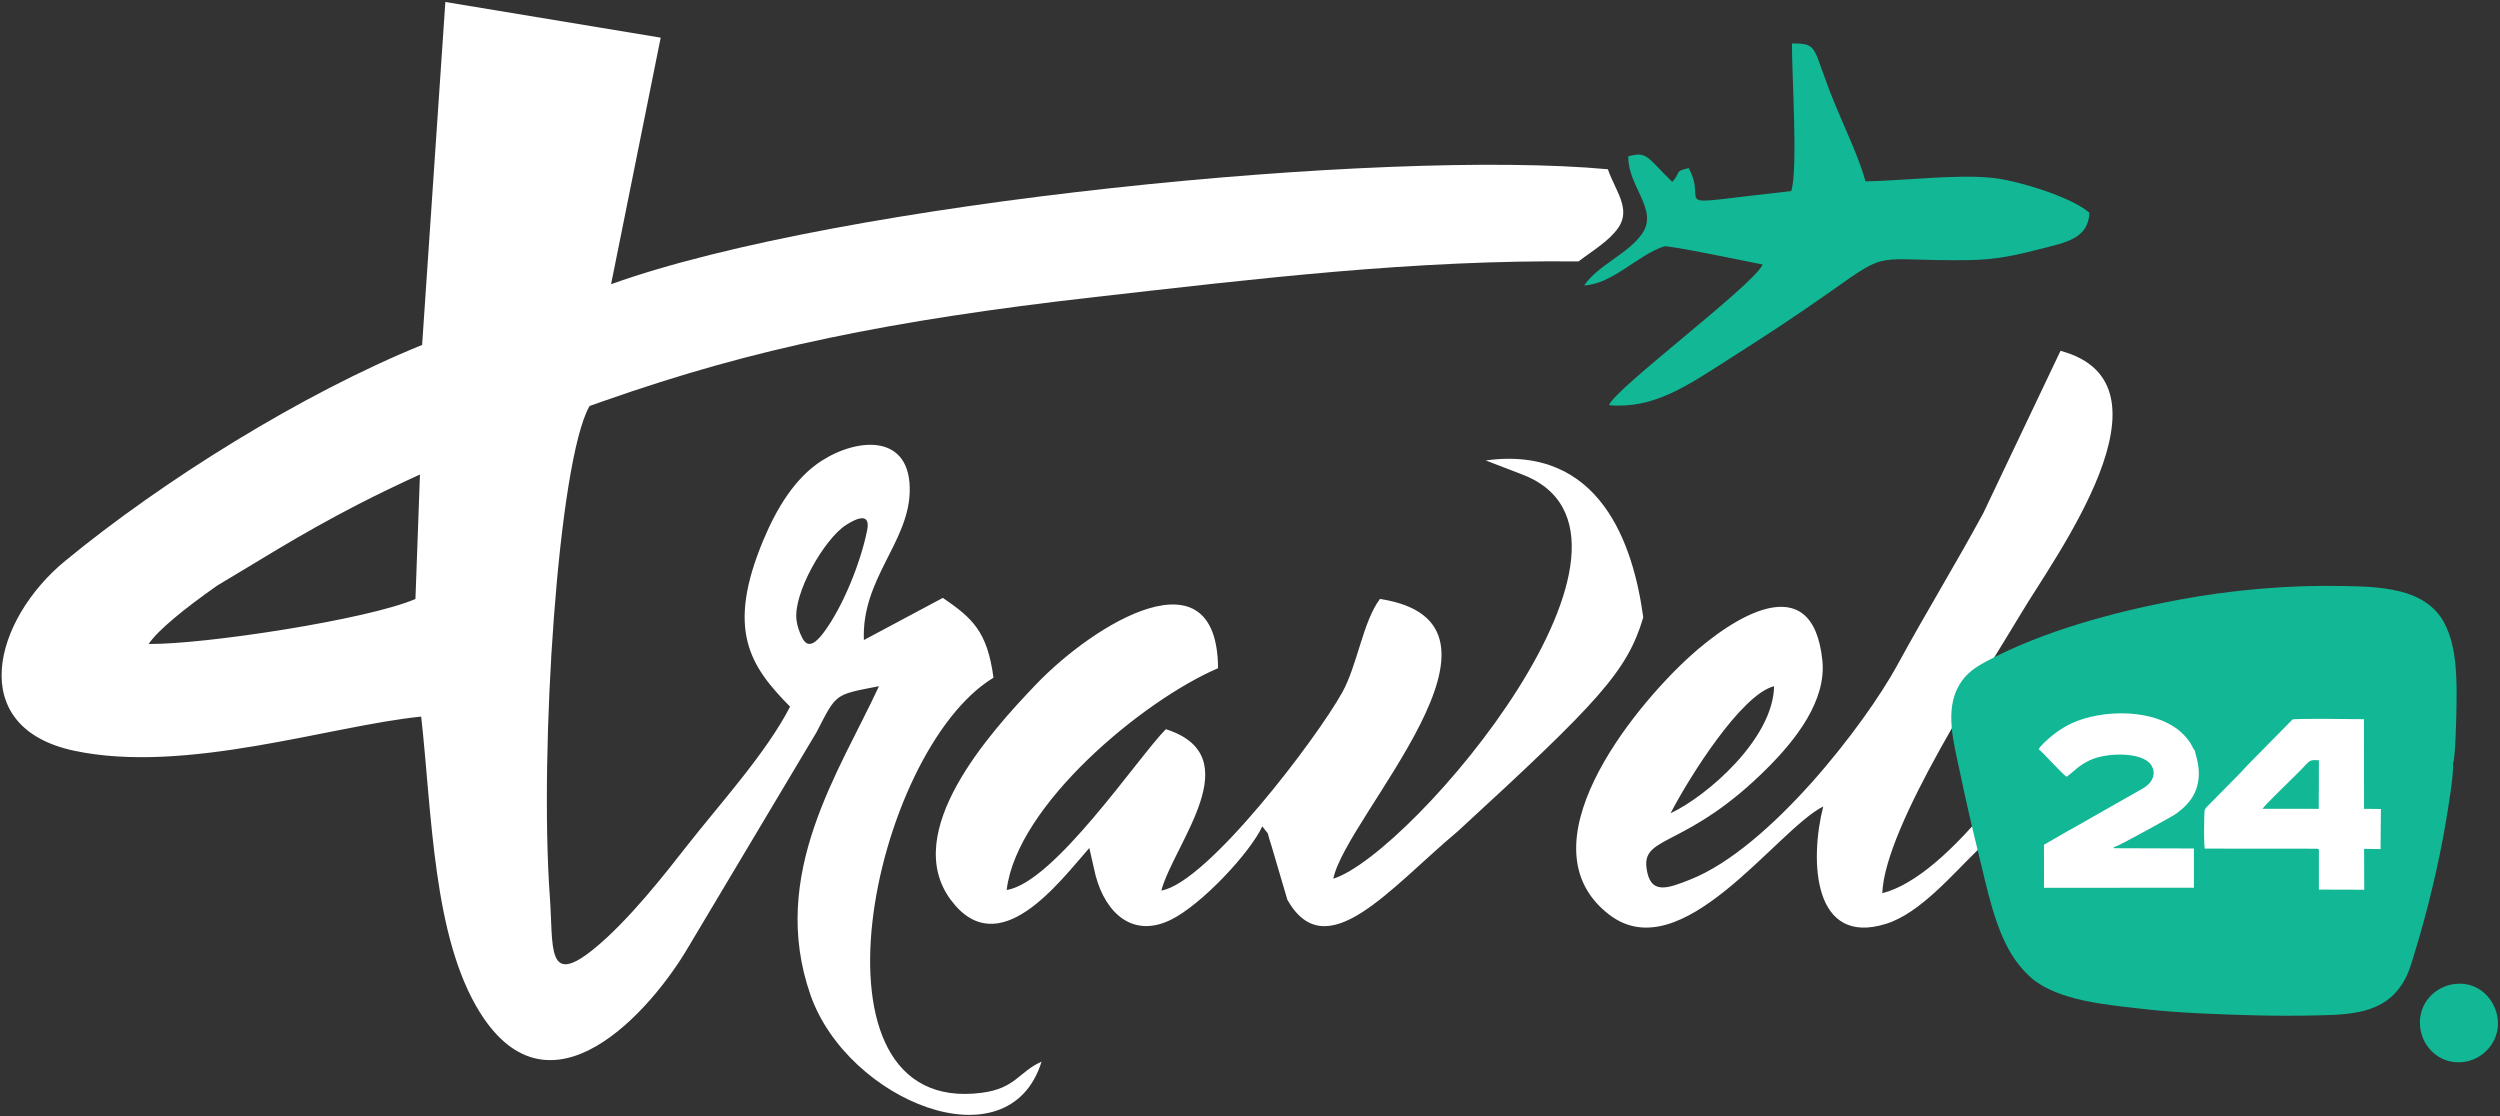
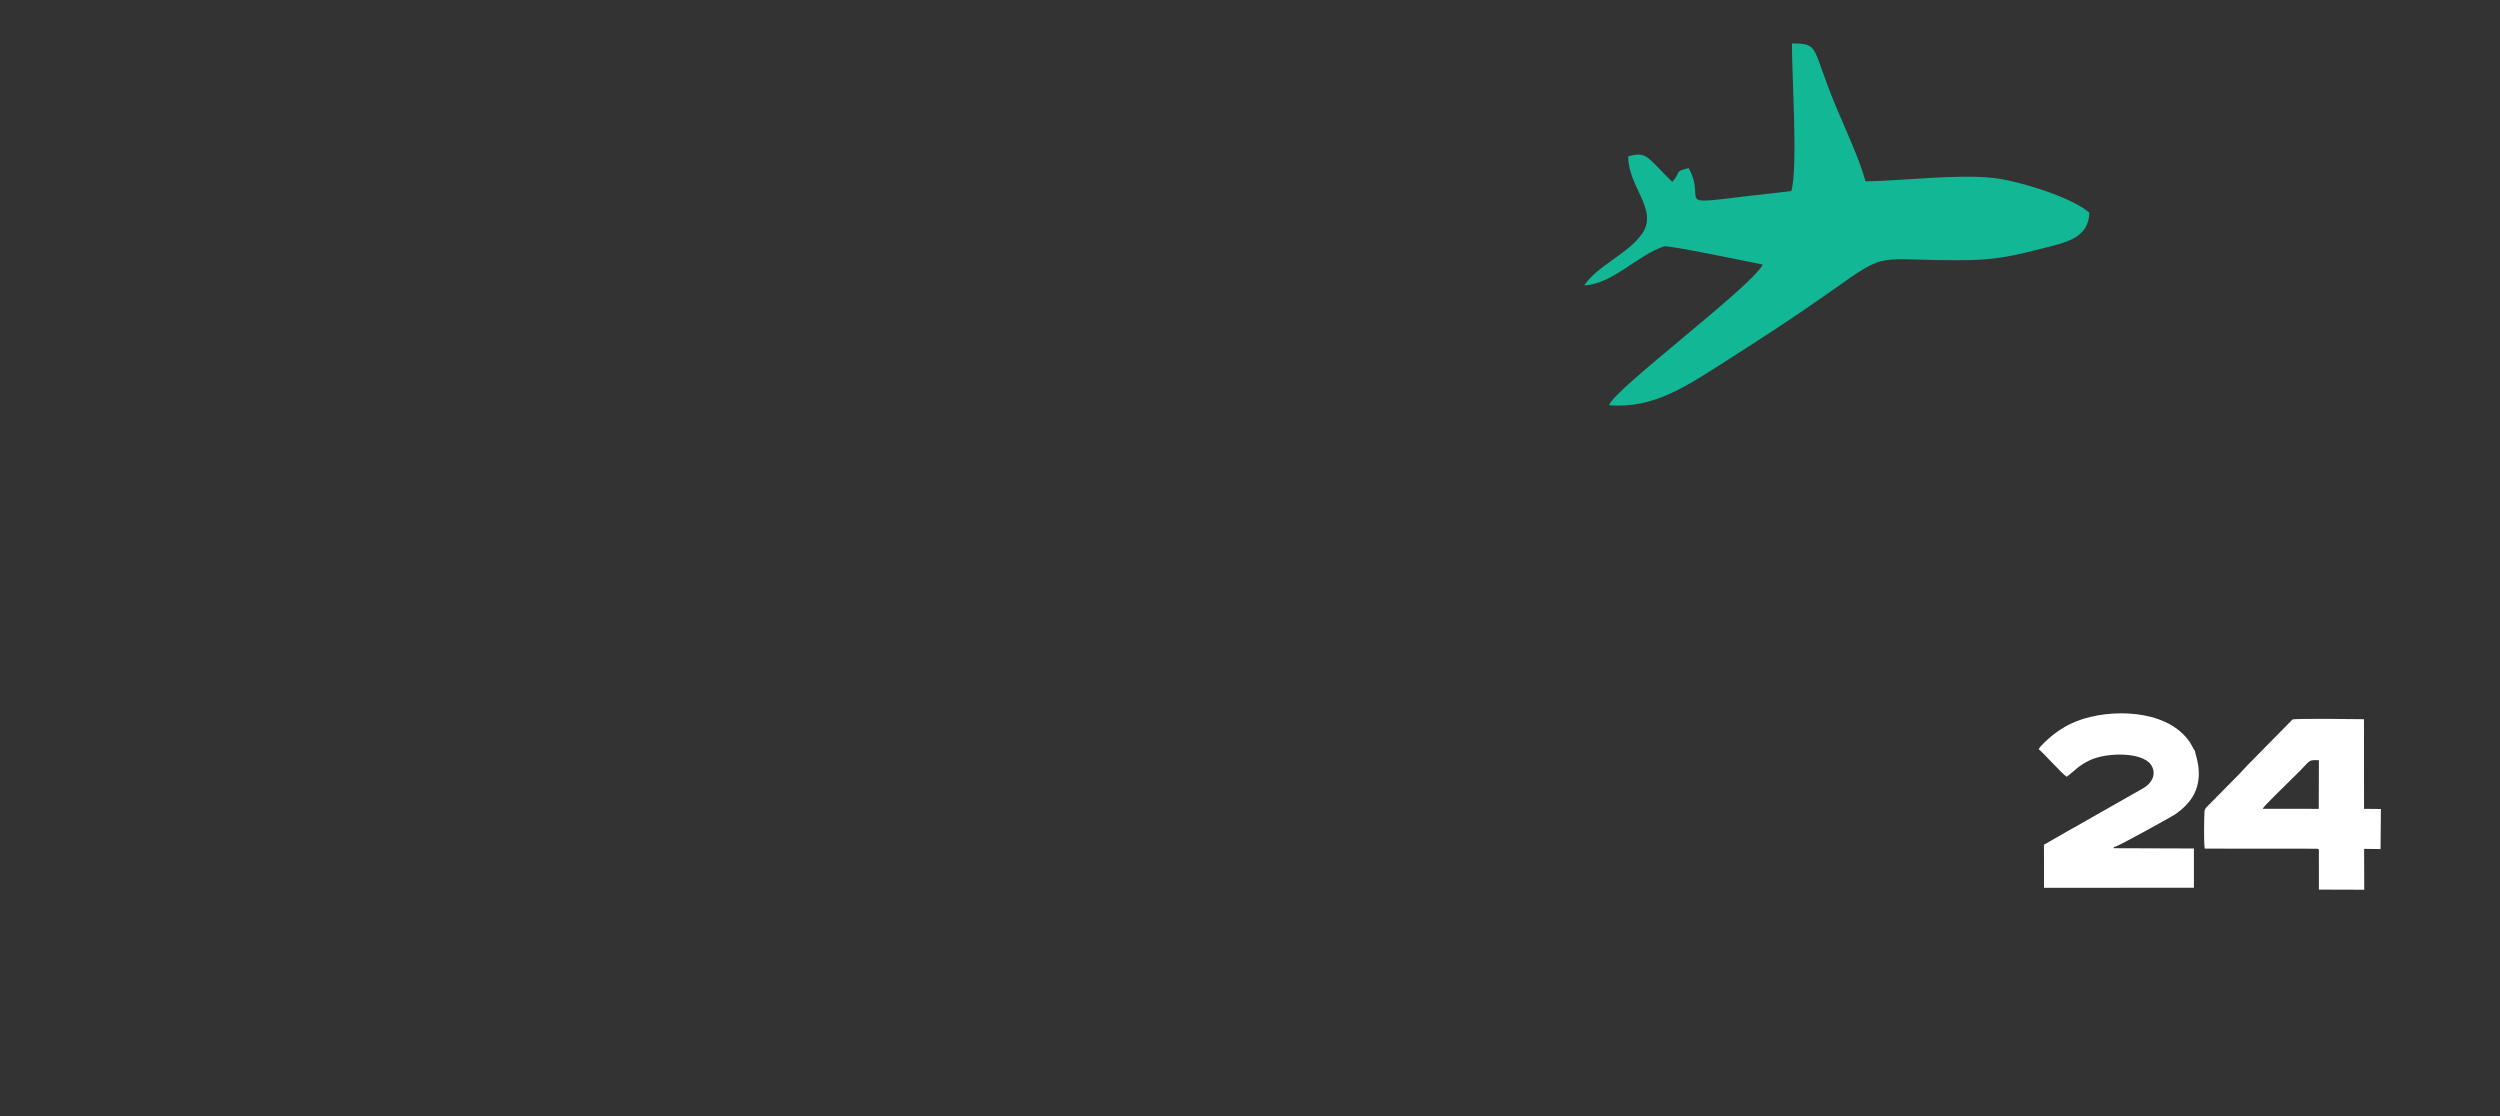
<svg xmlns="http://www.w3.org/2000/svg" width="112" height="50" viewBox="0 0 112 50" fill="none">
  <rect x="0" y="0" width="112" height="50" fill="#333333" stroke="none" />
  <g clip-path="url(#clip0_219_585)">
-     <path fill-rule="evenodd" clip-rule="evenodd" d="M35.944 28.584C35.805 28.314 35.723 28.055 35.686 27.799C35.513 26.609 36.928 24.136 37.913 23.512C38.425 23.187 39.01 22.968 38.847 23.764C38.546 25.245 37.755 27.189 36.91 28.325C36.588 28.755 36.215 29.111 35.944 28.584ZM72.095 40.978C75.335 43.463 79.561 37.205 81.681 36.128C81.056 38.586 81.231 42.413 84.5 41.386C86.007 40.913 87.427 39.221 88.625 38.057C88.602 37.378 88.854 36.718 89.288 35.923C87.53 38.087 85.809 39.639 84.326 40.016C84.44 36.985 89.011 30.071 90.552 27.469C92.013 25.004 97.827 17.199 92.311 15.717L88.847 22.997C87.577 25.338 86.394 27.246 84.996 29.804C83.543 32.463 79.275 38.006 75.714 39.407C74.715 39.801 73.908 40.125 73.76 38.854C73.59 37.401 75.632 37.987 79.234 34.354C80.435 33.143 81.826 31.4 81.643 29.596C81.207 25.313 77.579 27.699 75.687 29.423C73.092 31.791 68.128 37.935 72.095 40.978ZM74.842 36.434C75.676 34.819 78.014 31.105 79.479 30.742C79.441 33.099 76.474 35.667 74.842 36.434ZM42.595 40.314C44.739 43.199 47.449 39.525 48.801 37.99L49.082 39.221C49.551 40.974 50.79 42.018 52.445 41.211C53.822 40.541 56.005 38.203 56.551 37.021C56.952 37.562 56.688 37.072 56.96 37.886L57.676 40.314C59.416 43.375 62.26 39.797 65.311 37.24C71.641 31.428 72.903 30.066 73.618 27.659C73.178 24.406 71.696 19.923 66.561 20.628L68.121 21.227C75.423 23.897 63.27 38.257 59.732 39.366C60.292 36.565 68.852 27.913 61.822 26.833C61.062 27.841 60.811 29.794 60.14 31.007C58.998 33.072 54.084 39.556 52.026 39.897C52.618 37.754 56.018 33.873 52.23 32.668C50.97 33.945 47.223 39.549 45.099 39.87C45.551 36.071 51.195 31.382 54.569 29.935C54.53 24.558 49.024 27.941 46.426 30.649C44.312 32.851 40.342 37.28 42.595 40.314ZM49.069 13.305C44.435 13.83 40.615 14.413 37.14 15.14C33.666 15.867 30.536 16.738 26.951 17.998C26.783 18.058 26.615 18.118 26.445 18.178C26.43 18.189 26.414 18.199 26.401 18.209C25.005 20.701 24.155 33.574 24.634 40.196C24.794 42.41 24.476 44.23 26.58 42.532C28.163 41.257 29.882 39.032 30.73 37.95C32.222 36.041 34.313 33.758 35.396 31.659C33.609 29.851 32.509 28.229 34.2 24.192C34.779 22.808 35.595 21.423 36.806 20.645C38.453 19.587 40.846 19.425 40.754 22.069C40.675 24.329 38.592 25.963 38.702 28.674L42.239 26.785C43.545 27.68 44.231 28.27 44.508 30.361C39.067 33.658 35.66 50.04 43.981 48.957C45.501 48.76 45.637 48.019 46.662 47.562C45.196 52.285 37.963 49.305 36.311 44.578C34.415 39.151 37.626 34.54 39.377 30.742C37.373 31.133 37.489 31.044 36.583 32.799L30.828 42.444C29.192 45.239 24.666 50.44 21.493 45.344C19.395 41.976 19.355 36.469 18.869 32.103C14.784 32.515 8.315 34.695 3.323 33.633C-1.602 32.584 -0.261 27.743 2.916 25.131C7.286 21.537 13.512 17.646 18.911 15.453L19.952 0.089L29.599 1.687L27.376 12.733C37.652 9.038 62.049 6.656 72.033 7.583C72.366 8.547 73.089 9.36 72.498 10.207C72.074 10.811 71.343 11.232 70.717 11.712C63.371 11.631 56.334 12.482 49.069 13.305ZM6.66 28.85C7.059 28.248 8.239 27.28 9.737 26.23C11.231 25.354 13.38 23.963 16.066 22.584C16.933 22.139 17.857 21.695 18.814 21.258L18.612 26.833C16.524 27.746 9.171 28.875 6.66 28.85Z" fill="white" />
-     <path fill-rule="evenodd" clip-rule="evenodd" d="M101.045 45.488C102.004 45.512 102.952 45.51 103.912 45.488C105.518 45.451 107.058 45.358 107.835 43.683C107.988 43.354 108.092 42.96 108.199 42.609C108.763 40.764 109.262 38.689 109.58 36.789C109.666 36.273 109.945 34.634 109.894 34.193C110.003 34.05 110.046 32.019 110.05 31.681C110.066 30.459 110.086 28.994 109.495 27.891C109.086 27.125 108.347 26.699 107.519 26.496C106.642 26.28 105.85 26.273 104.965 26.254C102.533 26.199 99.969 26.429 97.609 26.87C94.699 27.414 91.496 28.282 88.999 29.624C88.448 29.92 88.076 30.178 87.775 30.686C87.109 31.804 87.529 33.285 87.794 34.544C88.058 35.799 88.339 37.04 88.646 38.273C89.005 39.72 89.365 41.652 90.236 42.937C90.458 43.264 90.745 43.594 91.019 43.826C92.236 44.852 94.417 45.015 96.071 45.208C97.557 45.379 99.516 45.45 101.045 45.488Z" fill="#12B795" />
-     <path fill-rule="evenodd" clip-rule="evenodd" d="M109.816 44.108C108.967 44.283 108.238 45.094 108.448 46.173C108.614 47.026 109.426 47.761 110.487 47.557C111.327 47.397 112.085 46.557 111.872 45.494C111.701 44.636 110.89 43.885 109.816 44.108Z" fill="#12B795" />
    <path fill-rule="evenodd" clip-rule="evenodd" d="M101.366 36.234L103.88 36.236L103.887 34.059C103.405 34.04 103.521 34.049 103.036 34.537C102.843 34.73 102.666 34.898 102.476 35.09C102.305 35.261 101.408 36.125 101.366 36.234ZM103.821 38.022C103.892 38.05 103.864 38.018 103.886 38.092L103.887 39.854L105.918 39.86L105.912 38.029L106.649 38.038L106.664 36.243L105.909 36.236L105.906 32.22C105.528 32.214 102.82 32.181 102.703 32.234L101.089 33.873C100.82 34.142 100.554 34.417 100.299 34.696L99.105 35.907C98.898 36.13 98.765 36.192 98.759 36.382C98.746 36.754 98.724 37.686 98.772 38.018L103.821 38.022Z" fill="white" />
    <path fill-rule="evenodd" clip-rule="evenodd" d="M91.57 37.844L91.572 39.774L98.287 39.77V38.012L94.697 38C94.703 37.872 94.684 37.962 94.757 37.935C94.942 37.891 97.304 36.578 97.416 36.503C97.779 36.26 98.191 35.888 98.372 35.406C98.698 34.543 98.331 33.788 98.333 33.631C98.265 33.563 98.246 33.498 98.202 33.417C98.081 33.189 97.957 33.04 97.783 32.87C96.607 31.72 94.152 31.754 92.752 32.431C92.466 32.569 92.176 32.766 91.965 32.932C91.806 33.057 91.396 33.416 91.334 33.565C91.531 33.714 92.426 34.721 92.591 34.799C92.964 34.518 93.101 34.31 93.615 34.063C94.372 33.701 95.949 33.684 96.354 34.248C96.626 34.627 96.456 35.077 95.967 35.341L93.762 36.593C93.404 36.808 93.029 37.007 92.658 37.218L91.57 37.844Z" fill="white" />
    <path fill-rule="evenodd" clip-rule="evenodd" d="M80.25 8.56C74.301 9.209 76.619 9.295 75.651 7.529C74.971 7.698 75.349 7.677 74.915 8.149C73.773 7.027 73.79 6.773 72.948 7.003C72.923 8.364 74.319 9.392 73.562 10.475C72.926 11.385 71.588 11.875 70.971 12.788C72.249 12.724 73.391 11.409 74.552 11.038C74.745 10.976 78.347 11.729 78.969 11.851C78.536 12.796 72.299 17.444 72.086 18.152C74.1 18.327 75.59 17.28 77.456 16.088C78.985 15.114 80.417 14.186 82.002 13.065C84.729 11.139 83.855 11.708 88.193 11.653C89.424 11.639 90.359 11.426 91.443 11.145C92.52 10.864 93.56 10.701 93.604 9.535C92.878 8.864 90.515 8.121 89.348 7.979C87.751 7.785 85.306 8.097 83.576 8.125C83.311 7.145 82.659 5.755 82.245 4.76C81.141 2.105 81.54 1.948 80.279 1.948C80.272 3.324 80.556 7.55 80.25 8.56Z" fill="#12B795" />
  </g>
  <defs>
    <clipPath id="clip0_219_585">
      <rect width="112" height="50" fill="white" />
    </clipPath>
  </defs>
</svg>